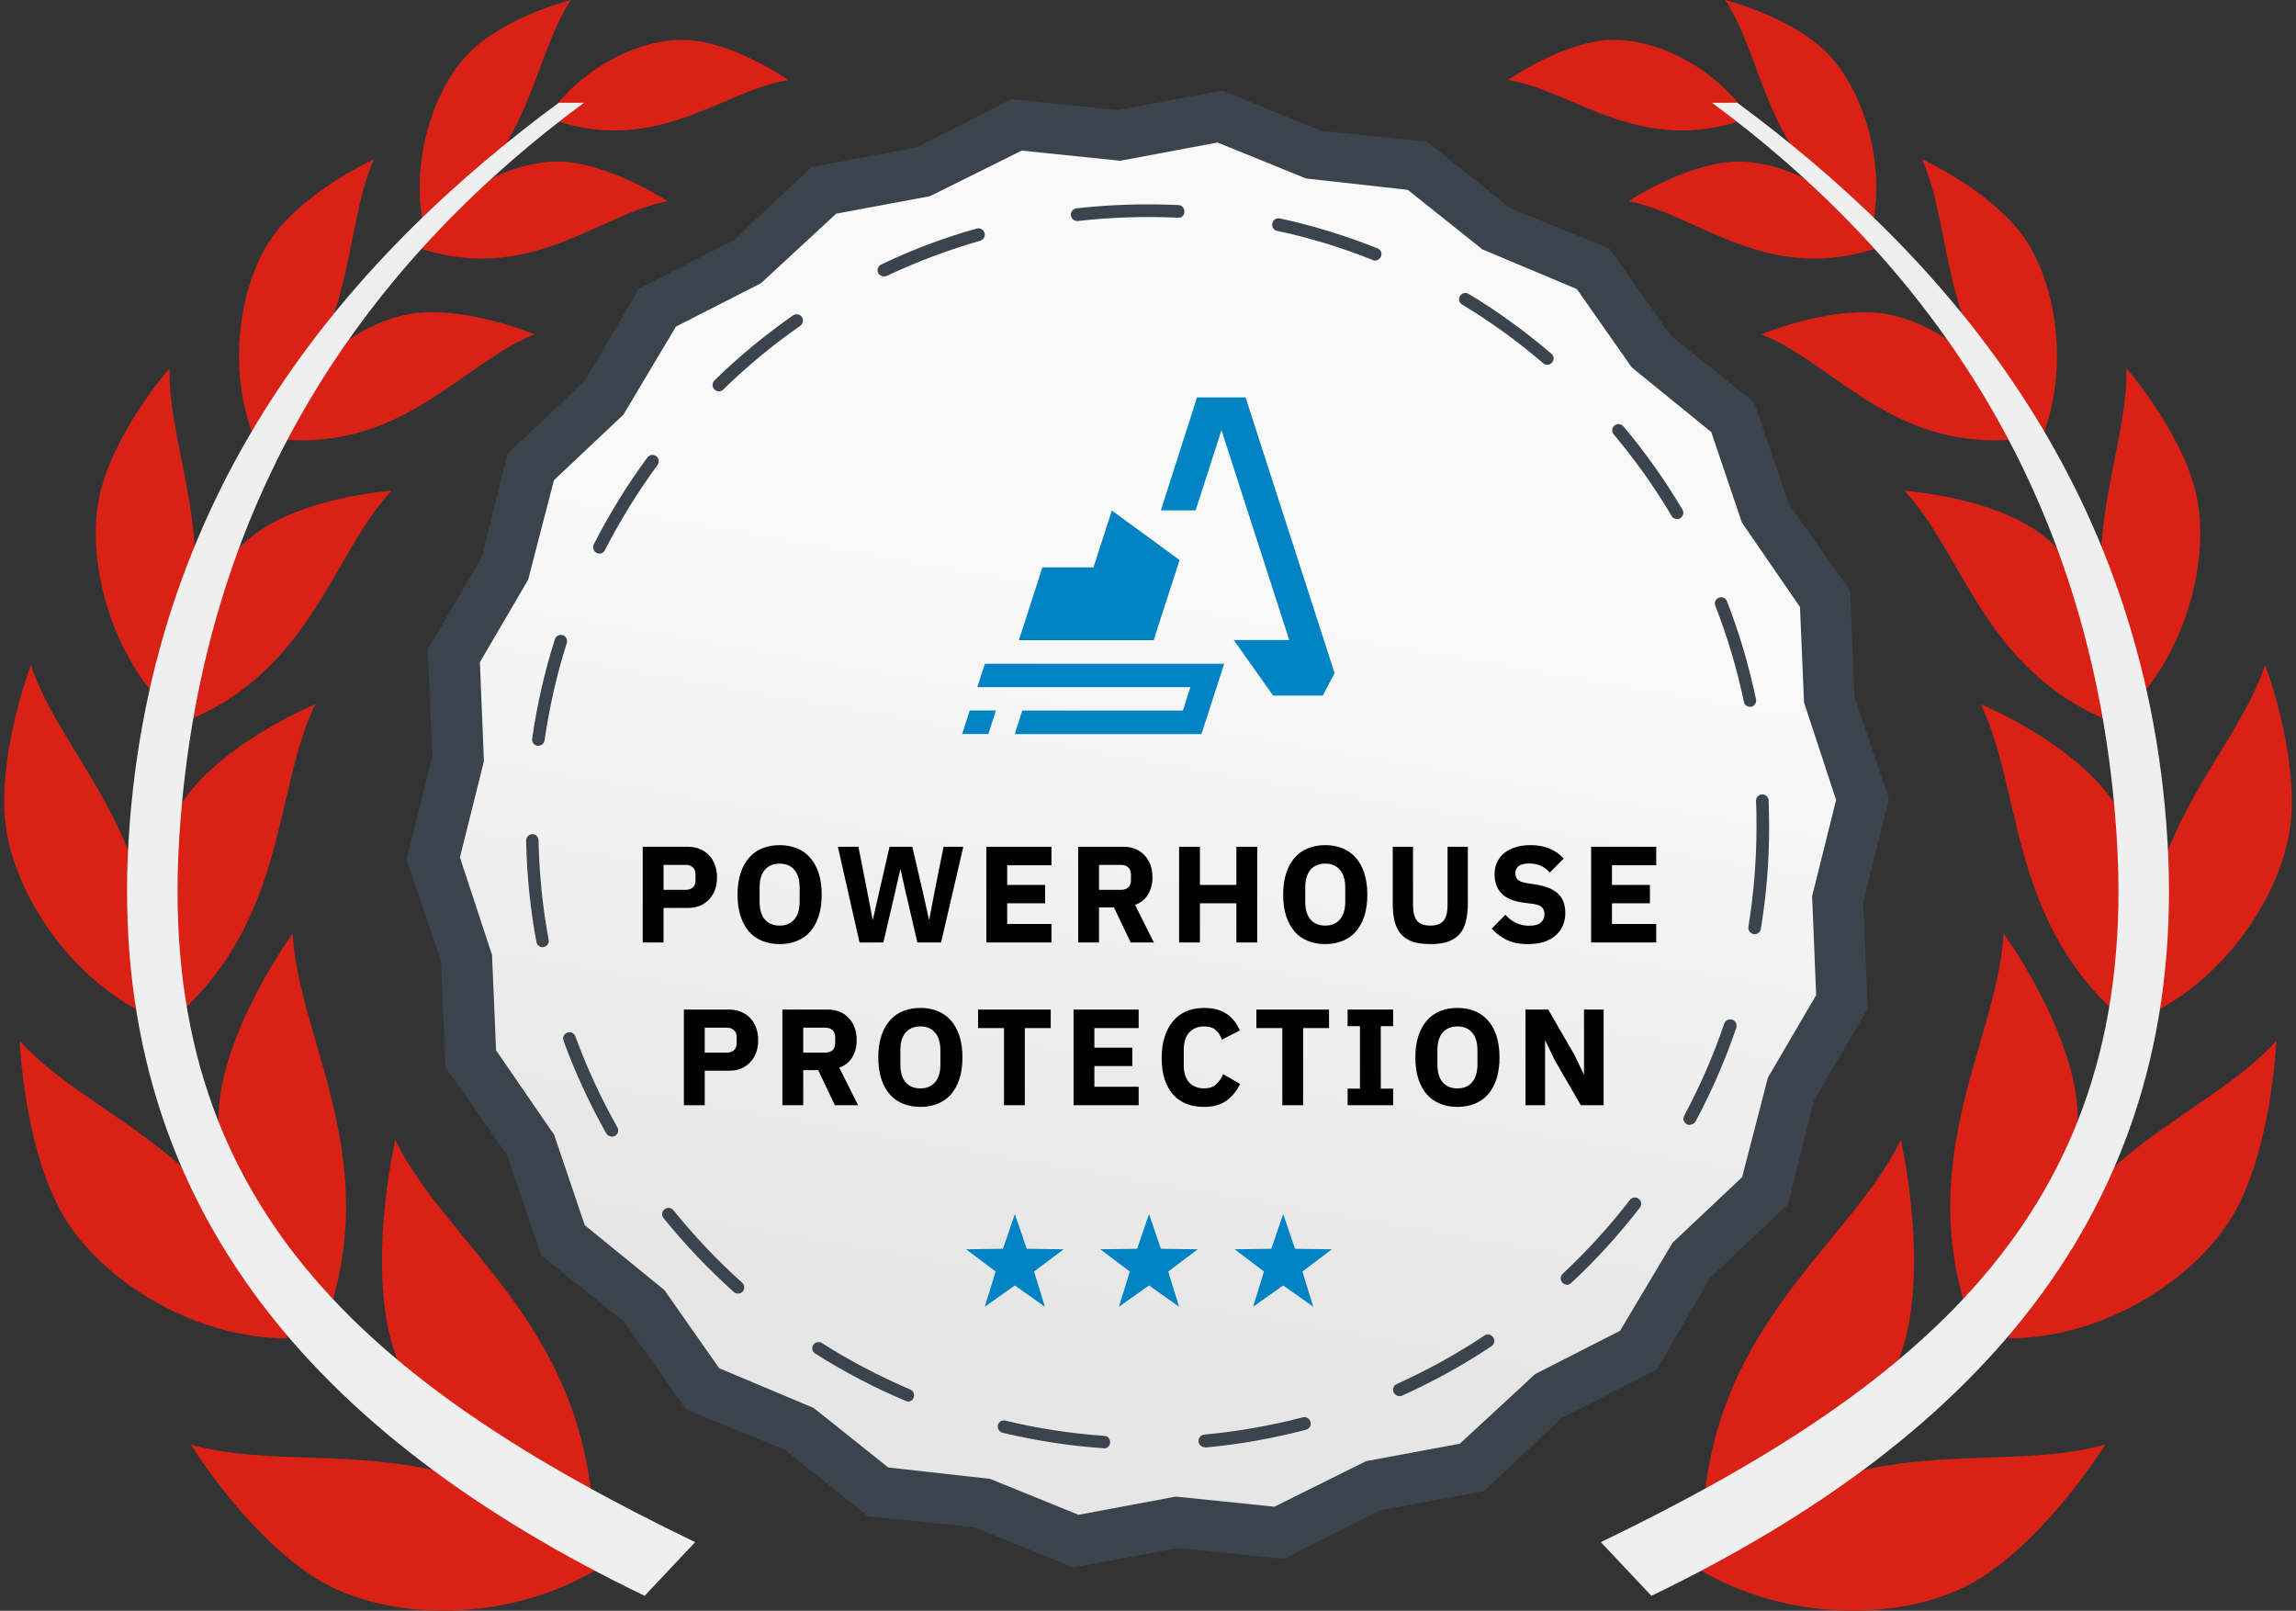
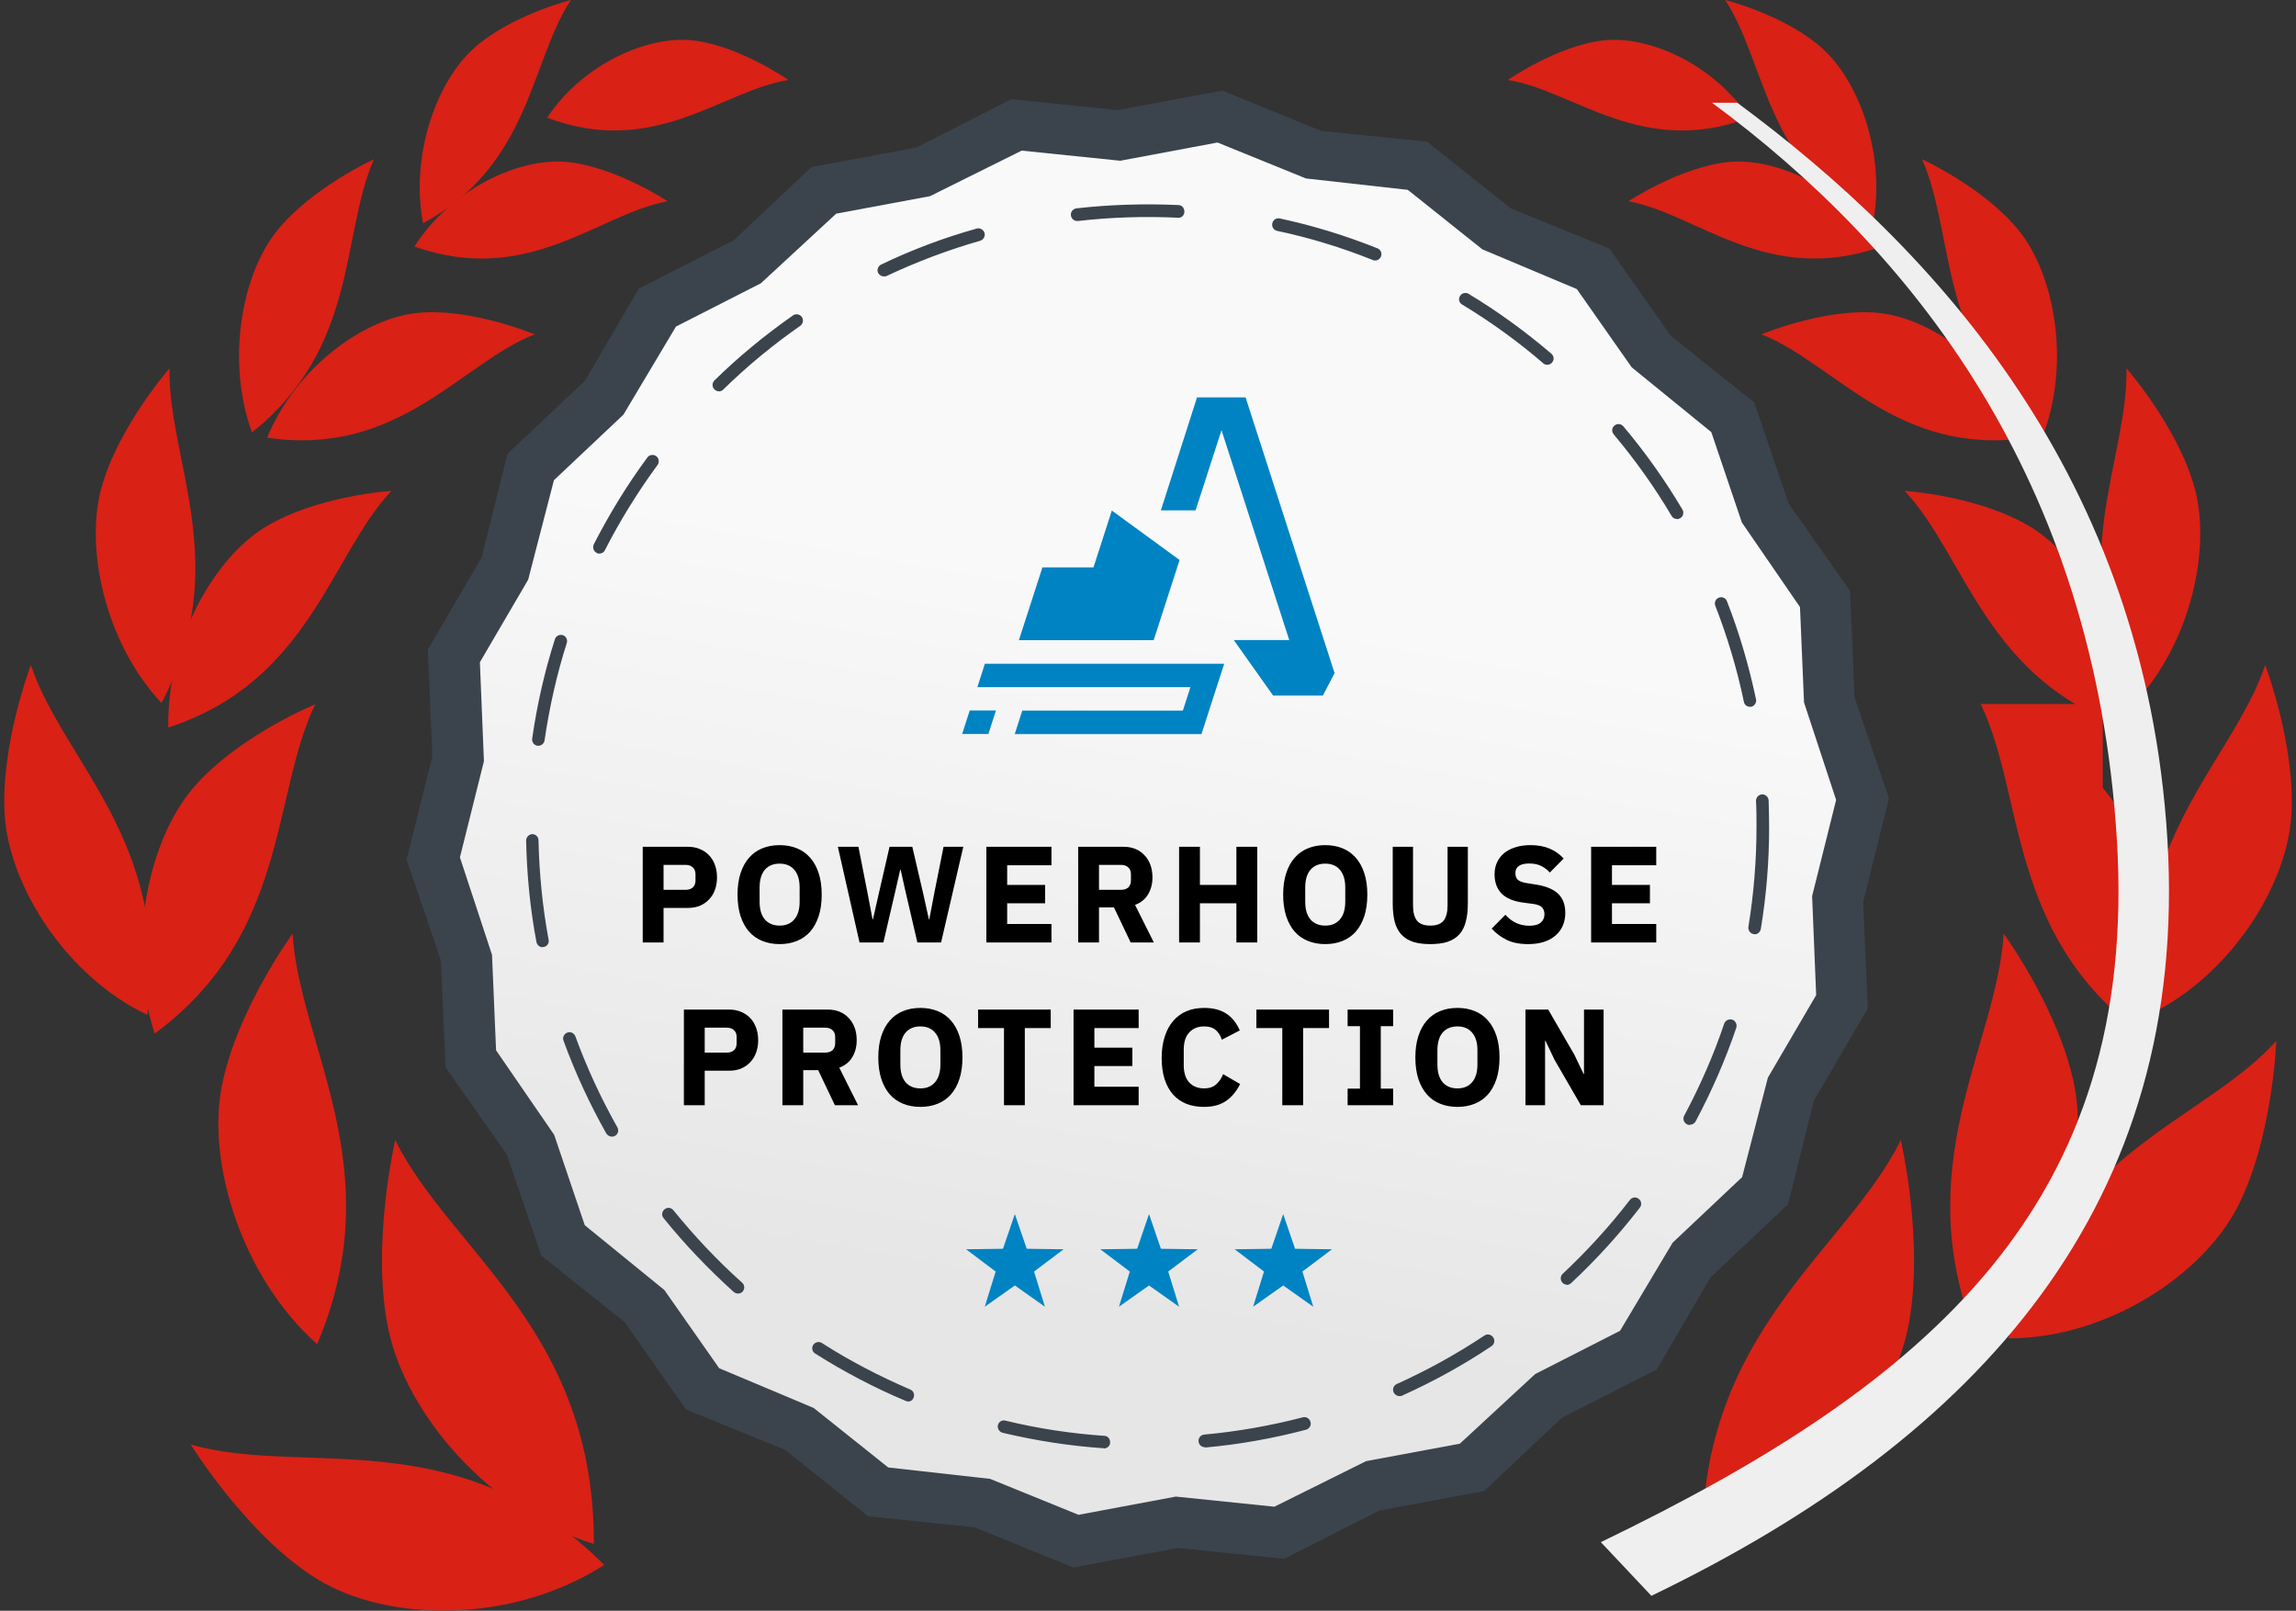
<svg xmlns="http://www.w3.org/2000/svg" width="268" height="188" viewBox="0 0 268 188" fill="none">
  <rect x="0" y="0" width="268" height="188" fill="#333333" stroke="none" />
  <path d="M171.7 171.248L159.902 173.463L149.194 178.9L137.248 177.688L125.479 179.904L114.359 175.354L102.413 174.143L93.034 166.668L81.913 162.118L75.011 152.309L65.632 144.804L61.768 133.429L54.865 123.59L54.364 111.595L50.5 100.219L53.391 88.549L52.919 76.553L58.965 66.153L61.856 54.512L70.587 46.269L76.663 35.898L87.341 30.432L96.072 22.189L107.87 20.003L118.577 14.537L130.523 15.777L142.322 13.562L153.412 18.082L165.358 19.293L174.738 26.798L185.858 31.319L192.76 41.157L202.14 48.632L206.004 60.008L212.906 69.846L213.408 81.871L217.272 93.247L214.381 104.888L214.883 116.913L208.806 127.283L205.916 138.954L197.185 147.197L191.109 157.568L180.431 163.004L171.7 171.248Z" fill="url(#paint0_linear_17650_33847)" />
  <path d="M75.021 110V98.832H80.301C80.824 98.832 81.293 98.923 81.709 99.104C82.125 99.275 82.477 99.515 82.765 99.824C83.064 100.133 83.293 100.512 83.453 100.96C83.613 101.397 83.693 101.877 83.693 102.4C83.693 102.933 83.613 103.419 83.453 103.856C83.293 104.293 83.064 104.667 82.765 104.976C82.477 105.285 82.125 105.531 81.709 105.712C81.293 105.883 80.824 105.968 80.301 105.968H77.453V110H75.021ZM77.453 103.856H80.013C80.376 103.856 80.658 103.765 80.861 103.584C81.074 103.392 81.181 103.115 81.181 102.752V102.048C81.181 101.685 81.074 101.413 80.861 101.232C80.658 101.04 80.376 100.944 80.013 100.944H77.453V103.856ZM91.001 110.192C90.265 110.192 89.593 110.069 88.985 109.824C88.377 109.579 87.86 109.216 87.433 108.736C87.006 108.245 86.676 107.643 86.441 106.928C86.206 106.203 86.089 105.365 86.089 104.416C86.089 103.467 86.206 102.635 86.441 101.92C86.676 101.195 87.006 100.592 87.433 100.112C87.86 99.621 88.377 99.253 88.985 99.008C89.593 98.763 90.265 98.64 91.001 98.64C91.737 98.64 92.409 98.763 93.017 99.008C93.625 99.253 94.142 99.621 94.569 100.112C94.996 100.592 95.326 101.195 95.561 101.92C95.796 102.635 95.913 103.467 95.913 104.416C95.913 105.365 95.796 106.203 95.561 106.928C95.326 107.643 94.996 108.245 94.569 108.736C94.142 109.216 93.625 109.579 93.017 109.824C92.409 110.069 91.737 110.192 91.001 110.192ZM91.001 108.032C91.737 108.032 92.308 107.792 92.713 107.312C93.129 106.832 93.337 106.144 93.337 105.248V103.584C93.337 102.688 93.129 102 92.713 101.52C92.308 101.04 91.737 100.8 91.001 100.8C90.265 100.8 89.689 101.04 89.273 101.52C88.868 102 88.665 102.688 88.665 103.584V105.248C88.665 106.144 88.868 106.832 89.273 107.312C89.689 107.792 90.265 108.032 91.001 108.032ZM100.328 110L97.8 98.832H100.2L101.256 104.192L101.848 107.296H101.896L102.6 104.192L103.832 98.832H106.488L107.736 104.192L108.424 107.296H108.472L109.064 104.192L110.136 98.832H112.44L109.848 110H107.08L105.672 103.952L105.128 101.504H105.08L104.52 103.952L103.112 110H100.328ZM115.13 110V98.832H122.73V100.992H117.562V103.28H121.994V105.424H117.562V107.84H122.73V110H115.13ZM128.281 110H125.849V98.832H131.145C131.657 98.832 132.121 98.917 132.537 99.088C132.953 99.259 133.305 99.504 133.593 99.824C133.892 100.133 134.121 100.507 134.281 100.944C134.441 101.381 134.521 101.867 134.521 102.4C134.521 103.157 134.351 103.819 134.009 104.384C133.679 104.949 133.172 105.36 132.489 105.616L134.681 110H131.977L130.025 105.904H128.281V110ZM130.841 103.856C131.204 103.856 131.487 103.765 131.689 103.584C131.903 103.392 132.009 103.115 132.009 102.752V102.048C132.009 101.685 131.903 101.413 131.689 101.232C131.487 101.04 131.204 100.944 130.841 100.944H128.281V103.856H130.841ZM144.318 105.424H140.062V110H137.63V98.832H140.062V103.28H144.318V98.832H146.75V110H144.318V105.424ZM154.689 110.192C153.953 110.192 153.281 110.069 152.673 109.824C152.065 109.579 151.547 109.216 151.121 108.736C150.694 108.245 150.363 107.643 150.129 106.928C149.894 106.203 149.777 105.365 149.777 104.416C149.777 103.467 149.894 102.635 150.129 101.92C150.363 101.195 150.694 100.592 151.121 100.112C151.547 99.621 152.065 99.253 152.673 99.008C153.281 98.763 153.953 98.64 154.689 98.64C155.425 98.64 156.097 98.763 156.705 99.008C157.313 99.253 157.83 99.621 158.257 100.112C158.683 100.592 159.014 101.195 159.249 101.92C159.483 102.635 159.601 103.467 159.601 104.416C159.601 105.365 159.483 106.203 159.249 106.928C159.014 107.643 158.683 108.245 158.257 108.736C157.83 109.216 157.313 109.579 156.705 109.824C156.097 110.069 155.425 110.192 154.689 110.192ZM154.689 108.032C155.425 108.032 155.995 107.792 156.401 107.312C156.817 106.832 157.025 106.144 157.025 105.248V103.584C157.025 102.688 156.817 102 156.401 101.52C155.995 101.04 155.425 100.8 154.689 100.8C153.953 100.8 153.377 101.04 152.961 101.52C152.555 102 152.353 102.688 152.353 103.584V105.248C152.353 106.144 152.555 106.832 152.961 107.312C153.377 107.792 153.953 108.032 154.689 108.032ZM164.934 98.832V105.68C164.934 106.469 165.089 107.061 165.398 107.456C165.708 107.84 166.225 108.032 166.95 108.032C167.676 108.032 168.193 107.84 168.502 107.456C168.812 107.061 168.966 106.469 168.966 105.68V98.832H171.334V105.424C171.334 106.245 171.254 106.96 171.094 107.568C170.945 108.165 170.694 108.661 170.342 109.056C169.99 109.44 169.537 109.728 168.982 109.92C168.428 110.101 167.75 110.192 166.95 110.192C166.15 110.192 165.473 110.101 164.918 109.92C164.364 109.728 163.91 109.44 163.558 109.056C163.206 108.661 162.95 108.165 162.79 107.568C162.641 106.96 162.566 106.245 162.566 105.424V98.832H164.934ZM178.356 110.192C177.374 110.192 176.542 110.027 175.86 109.696C175.177 109.355 174.596 108.917 174.116 108.384L175.716 106.768C176.473 107.621 177.406 108.048 178.516 108.048C179.113 108.048 179.556 107.925 179.844 107.68C180.132 107.435 180.276 107.109 180.276 106.704C180.276 106.395 180.19 106.139 180.02 105.936C179.849 105.723 179.502 105.579 178.98 105.504L177.876 105.36C176.692 105.211 175.822 104.853 175.268 104.288C174.724 103.723 174.452 102.971 174.452 102.032C174.452 101.531 174.548 101.072 174.74 100.656C174.932 100.24 175.204 99.883 175.556 99.584C175.918 99.285 176.356 99.056 176.868 98.896C177.39 98.725 177.982 98.64 178.644 98.64C179.486 98.64 180.228 98.773 180.868 99.04C181.508 99.307 182.057 99.696 182.516 100.208L180.9 101.84C180.633 101.531 180.308 101.28 179.924 101.088C179.55 100.885 179.076 100.784 178.5 100.784C177.956 100.784 177.55 100.88 177.284 101.072C177.017 101.264 176.884 101.531 176.884 101.872C176.884 102.256 176.985 102.533 177.188 102.704C177.401 102.875 177.742 102.997 178.212 103.072L179.316 103.248C180.468 103.429 181.321 103.787 181.876 104.32C182.43 104.843 182.708 105.589 182.708 106.56C182.708 107.093 182.612 107.584 182.42 108.032C182.228 108.48 181.945 108.864 181.572 109.184C181.209 109.504 180.756 109.755 180.212 109.936C179.668 110.107 179.049 110.192 178.356 110.192ZM185.724 110V98.832H193.324V100.992H188.156V103.28H192.588V105.424H188.156V107.84H193.324V110H185.724Z" fill="black" />
  <path d="M79.826 129V117.832H85.106C85.628 117.832 86.098 117.923 86.514 118.104C86.93 118.275 87.282 118.515 87.57 118.824C87.868 119.133 88.098 119.512 88.258 119.96C88.418 120.397 88.498 120.877 88.498 121.4C88.498 121.933 88.418 122.419 88.258 122.856C88.098 123.293 87.868 123.667 87.57 123.976C87.282 124.285 86.93 124.531 86.514 124.712C86.098 124.883 85.628 124.968 85.106 124.968H82.258V129H79.826ZM82.258 122.856H84.818C85.18 122.856 85.463 122.765 85.666 122.584C85.879 122.392 85.986 122.115 85.986 121.752V121.048C85.986 120.685 85.879 120.413 85.666 120.232C85.463 120.04 85.18 119.944 84.818 119.944H82.258V122.856ZM93.758 129H91.326V117.832H96.622C97.134 117.832 97.598 117.917 98.014 118.088C98.43 118.259 98.782 118.504 99.07 118.824C99.368 119.133 99.598 119.507 99.758 119.944C99.918 120.381 99.998 120.867 99.998 121.4C99.998 122.157 99.827 122.819 99.486 123.384C99.155 123.949 98.648 124.36 97.966 124.616L100.158 129H97.454L95.502 124.904H93.758V129ZM96.318 122.856C96.68 122.856 96.963 122.765 97.166 122.584C97.379 122.392 97.486 122.115 97.486 121.752V121.048C97.486 120.685 97.379 120.413 97.166 120.232C96.963 120.04 96.68 119.944 96.318 119.944H93.758V122.856H96.318ZM107.431 129.192C106.695 129.192 106.023 129.069 105.415 128.824C104.807 128.579 104.289 128.216 103.863 127.736C103.436 127.245 103.105 126.643 102.871 125.928C102.636 125.203 102.519 124.365 102.519 123.416C102.519 122.467 102.636 121.635 102.871 120.92C103.105 120.195 103.436 119.592 103.863 119.112C104.289 118.621 104.807 118.253 105.415 118.008C106.023 117.763 106.695 117.64 107.431 117.64C108.167 117.64 108.839 117.763 109.447 118.008C110.055 118.253 110.572 118.621 110.999 119.112C111.425 119.592 111.756 120.195 111.991 120.92C112.225 121.635 112.343 122.467 112.343 123.416C112.343 124.365 112.225 125.203 111.991 125.928C111.756 126.643 111.425 127.245 110.999 127.736C110.572 128.216 110.055 128.579 109.447 128.824C108.839 129.069 108.167 129.192 107.431 129.192ZM107.431 127.032C108.167 127.032 108.737 126.792 109.143 126.312C109.559 125.832 109.767 125.144 109.767 124.248V122.584C109.767 121.688 109.559 121 109.143 120.52C108.737 120.04 108.167 119.8 107.431 119.8C106.695 119.8 106.119 120.04 105.703 120.52C105.297 121 105.095 121.688 105.095 122.584V124.248C105.095 125.144 105.297 125.832 105.703 126.312C106.119 126.792 106.695 127.032 107.431 127.032ZM119.622 119.992V129H117.19V119.992H114.166V117.832H122.646V119.992H119.622ZM125.31 129V117.832H132.91V119.992H127.742V122.28H132.174V124.424H127.742V126.84H132.91V129H125.31ZM140.541 129.192C139.784 129.192 139.101 129.075 138.493 128.84C137.885 128.595 137.368 128.237 136.941 127.768C136.514 127.288 136.184 126.696 135.949 125.992C135.714 125.277 135.597 124.445 135.597 123.496C135.597 122.557 135.714 121.725 135.949 121C136.184 120.264 136.514 119.651 136.941 119.16C137.368 118.659 137.885 118.28 138.493 118.024C139.101 117.768 139.784 117.64 140.541 117.64C141.576 117.64 142.429 117.853 143.101 118.28C143.773 118.696 144.312 119.357 144.717 120.264L142.621 121.352C142.472 120.883 142.237 120.509 141.917 120.232C141.608 119.944 141.149 119.8 140.541 119.8C139.826 119.8 139.25 120.035 138.813 120.504C138.386 120.963 138.173 121.635 138.173 122.52V124.312C138.173 125.197 138.386 125.875 138.813 126.344C139.25 126.803 139.826 127.032 140.541 127.032C141.138 127.032 141.613 126.872 141.965 126.552C142.328 126.221 142.594 125.827 142.765 125.368L144.749 126.52C144.333 127.373 143.784 128.035 143.101 128.504C142.429 128.963 141.576 129.192 140.541 129.192ZM152.107 119.992V129H149.675V119.992H146.651V117.832H155.131V119.992H152.107ZM157.3 129V127.064H158.74V119.768H157.3V117.832H162.612V119.768H161.172V127.064H162.612V129H157.3ZM170.118 129.192C169.382 129.192 168.71 129.069 168.102 128.824C167.494 128.579 166.977 128.216 166.55 127.736C166.124 127.245 165.793 126.643 165.558 125.928C165.324 125.203 165.206 124.365 165.206 123.416C165.206 122.467 165.324 121.635 165.558 120.92C165.793 120.195 166.124 119.592 166.55 119.112C166.977 118.621 167.494 118.253 168.102 118.008C168.71 117.763 169.382 117.64 170.118 117.64C170.854 117.64 171.526 117.763 172.134 118.008C172.742 118.253 173.26 118.621 173.686 119.112C174.113 119.592 174.444 120.195 174.678 120.92C174.913 121.635 175.03 122.467 175.03 123.416C175.03 124.365 174.913 125.203 174.678 125.928C174.444 126.643 174.113 127.245 173.686 127.736C173.26 128.216 172.742 128.579 172.134 128.824C171.526 129.069 170.854 129.192 170.118 129.192ZM170.118 127.032C170.854 127.032 171.425 126.792 171.83 126.312C172.246 125.832 172.454 125.144 172.454 124.248V122.584C172.454 121.688 172.246 121 171.83 120.52C171.425 120.04 170.854 119.8 170.118 119.8C169.382 119.8 168.806 120.04 168.39 120.52C167.985 121 167.782 121.688 167.782 122.584V124.248C167.782 125.144 167.985 125.832 168.39 126.312C168.806 126.792 169.382 127.032 170.118 127.032ZM181.468 123.72L180.396 121.48H180.348V129H178.06V117.832H180.716L183.772 123.112L184.844 125.352H184.892V117.832H187.18V129H184.524L181.468 123.72Z" fill="black" />
  <path d="M127.633 66.23L129.779 59.589L137.687 65.362L134.661 74.719H118.93L121.678 66.218H127.645L127.633 66.23Z" fill="#0083C3" />
  <path d="M155.768 78.584L154.406 81.189H148.608L144.015 74.707H150.488L142.58 50.208L139.554 59.565H135.504L139.723 46.38H145.389L155.78 78.572L155.768 78.584Z" fill="#0083C3" />
  <path d="M112.309 85.665H115.371L116.251 82.926H113.189L112.309 85.665Z" fill="#0083C3" />
  <path d="M114.962 77.459L114.082 80.199H138.951L138.071 82.939H119.326L118.446 85.678H140.241L142.893 77.471H114.962V77.459Z" fill="#0083C3" />
  <path d="M125.272 182.947L113.739 178.25L101.351 176.979L91.617 169.209L80.084 164.511L72.916 154.318L63.182 146.547L59.171 134.758L52.003 124.565L51.472 112.126L47.461 100.337L50.47 88.253L49.939 75.814L56.221 65.06L59.23 52.975L68.285 44.437L74.568 33.682L85.659 28.039L94.714 19.5L106.955 17.225L118.045 11.582L130.434 12.852L142.675 10.577L154.208 15.275L166.596 16.545L176.33 24.316L187.863 29.014L195.031 39.207L204.764 46.978L208.776 58.766L215.943 68.96L216.474 81.398L220.486 93.187L217.477 105.271L218.008 117.71L211.726 128.465L208.717 140.549L199.662 149.088L193.379 159.843L182.288 165.486L173.233 174.025L160.992 176.3L149.901 181.943L137.513 180.672L125.272 182.947ZM103.681 171.277L115.568 172.606L125.891 176.802L137.248 174.675L148.751 175.856L159.458 170.538L170.401 168.5L179.191 160.374L189.102 155.322L195.237 145.04L203.349 137.388L206.357 125.776L211.991 116.144L211.519 104.592L214.321 93.365L210.575 81.989L210.103 70.851L203.319 60.982L199.75 50.434L190.459 42.871L184.058 33.741L173.026 29.102L164.325 22.159L152.438 20.829L142.114 16.634L130.758 18.761L119.255 17.579L108.548 22.898L97.605 24.936L88.815 33.062L78.904 38.114L72.769 48.396L64.657 56.048L61.649 67.66L56.015 77.292L56.487 88.844L53.685 100.071L57.431 111.447L57.903 122.585L64.687 132.454L68.256 143.001L77.547 150.565L83.948 159.695L94.979 164.334L103.681 171.277Z" fill="#3B444D" />
  <path d="M46.131 133.074C52.532 145.986 69.433 155.293 69.315 180.2C57.074 176.447 47.399 164.984 45.335 155.174C43.27 145.365 46.131 133.074 46.131 133.074Z" fill="#D92116" />
  <path d="M22.242 168.588C35.486 172.429 53.449 165.604 70.528 182.652C59.614 189.625 45.102 189.329 36.931 184.247C28.761 179.166 22.242 168.559 22.242 168.559V168.588Z" fill="#D92116" />
  <path d="M34.156 108.994C34.952 122.142 45.718 136.383 37.017 156.888C28.198 149.029 24.186 135.792 25.867 126.899C27.549 118.006 34.156 108.965 34.156 108.965V108.994Z" fill="#D92116" />
-   <path d="M2.33 121.521C10.914 131.006 27.785 134.581 33.567 156.208C22.063 156.208 10.943 148.851 6.843 140.904C2.743 132.956 2.301 121.521 2.301 121.521H2.33Z" fill="#D92116" />
  <path d="M36.812 82.167C31.68 92.715 33.744 109.083 18.052 120.636C14.69 110.206 17.374 97.974 22.565 91.947C27.756 85.89 36.812 82.197 36.812 82.197V82.167Z" fill="#D92116" />
  <path d="M3.599 77.617C7.345 88.815 19.999 98.388 17.197 118.449C7.729 113.959 1.18 103.499 0.561 95.345C-0.029 87.19 3.599 77.617 3.599 77.617Z" fill="#D92116" />
  <path d="M45.691 57.289C38.553 64.882 36.135 79.537 19.646 84.914C19.44 74.957 24.897 65.237 30.914 61.544C36.931 57.85 45.691 57.289 45.691 57.289Z" fill="#D92116" />
  <path d="M19.791 42.96C19.555 53.685 27.283 66.094 18.847 82.049C12.24 74.988 9.88 63.938 11.856 56.876C13.832 49.785 19.791 42.989 19.791 42.989V42.96Z" fill="#D92116" />
  <path d="M62.387 39.03C53.833 42.368 46.577 53.359 31.18 51.084C34.572 42.841 42.536 37.109 48.789 36.518C55.042 35.927 62.416 39.03 62.416 39.03H62.387Z" fill="#D92116" />
  <path d="M43.655 18.584C39.762 27.329 41.886 40.566 29.409 50.464C26.371 42.073 28.229 32.057 32.299 26.975C36.37 21.893 43.655 18.584 43.655 18.584Z" fill="#D92116" />
  <path d="M77.93 23.489C69.819 24.966 61.707 33.475 48.375 28.777C52.652 22.07 60.586 18.348 66.22 18.909C71.854 19.47 77.93 23.489 77.93 23.489Z" fill="#D92116" />
  <path d="M66.632 0C61.913 7.15 61.913 19.293 49.377 26.059C47.873 18.112 50.97 9.484 55.335 5.614C59.671 1.743 66.632 0 66.632 0Z" fill="#D92116" />
  <path d="M92.028 9.336C84.3 10.547 76.425 18.466 63.859 13.738C68.048 7.445 75.658 4.077 80.997 4.727C86.335 5.377 92.028 9.336 92.028 9.336Z" fill="#D92116" />
-   <path d="M68.165 11.995C45.04 29.073 23.508 55.693 20.912 98.003C18.317 140.46 42.71 161.438 81.144 179.993L75.244 186.256C36.811 167.731 12.447 140.46 15.013 98.003C17.579 55.693 42.09 29.073 65.216 11.995H68.165Z" fill="#EFEFEF" />
  <path d="M221.872 133.074C215.471 145.986 198.57 155.293 198.688 180.2C210.929 176.447 220.604 164.984 222.669 155.174C224.733 145.365 221.872 133.074 221.872 133.074Z" fill="#D92116" />
-   <path d="M245.762 168.588C232.518 172.429 214.555 165.604 197.477 182.652C208.39 189.625 222.902 189.329 231.073 184.247C239.243 179.166 245.762 168.559 245.762 168.559V168.588Z" fill="#D92116" />
  <path d="M233.875 108.994C233.079 122.142 222.313 136.383 231.014 156.888C239.833 149.029 243.845 135.792 242.164 126.899C240.482 118.006 233.875 108.965 233.875 108.965V108.994Z" fill="#D92116" />
  <path d="M265.674 121.521C257.091 131.006 240.219 134.581 234.438 156.208C245.941 156.208 257.032 148.851 261.161 140.904C265.261 132.956 265.704 121.521 265.704 121.521H265.674Z" fill="#D92116" />
-   <path d="M231.191 82.167C236.324 92.715 234.259 109.083 249.951 120.636C253.314 110.206 250.629 97.974 245.438 91.947C240.247 85.89 231.191 82.197 231.191 82.197V82.167Z" fill="#D92116" />
+   <path d="M231.191 82.167C236.324 92.715 234.259 109.083 249.951 120.636C253.314 110.206 250.629 97.974 245.438 91.947V82.167Z" fill="#D92116" />
  <path d="M264.405 77.617C260.659 88.815 248.006 98.388 250.808 118.449C260.276 113.929 266.854 103.499 267.444 95.345C268.034 87.19 264.405 77.617 264.405 77.617Z" fill="#D92116" />
  <path d="M222.312 57.289C229.451 64.882 231.869 79.537 248.358 84.914C248.564 74.957 243.107 65.237 237.09 61.544C231.073 57.85 222.312 57.289 222.312 57.289Z" fill="#D92116" />
  <path d="M248.212 42.96C248.448 53.685 240.72 66.094 249.156 82.049C255.763 74.988 258.123 63.938 256.146 56.876C254.17 49.785 248.212 42.989 248.212 42.989V42.96Z" fill="#D92116" />
  <path d="M205.619 39.03C214.173 42.368 221.429 53.359 236.826 51.084C233.434 42.841 225.47 37.109 219.217 36.518C212.964 35.927 205.59 39.03 205.59 39.03H205.619Z" fill="#D92116" />
  <path d="M224.348 18.584C228.241 27.329 226.117 40.566 238.594 50.464C241.632 42.073 239.774 32.057 235.704 26.975C231.633 21.893 224.348 18.584 224.348 18.584Z" fill="#D92116" />
  <path d="M190.074 23.489C198.186 24.966 206.297 33.475 219.629 28.777C215.353 22.07 207.418 18.348 201.784 18.909C196.15 19.47 190.074 23.489 190.074 23.489Z" fill="#D92116" />
  <path d="M201.371 0C206.09 7.15 206.09 19.293 218.626 26.059C220.131 18.112 217.034 9.484 212.668 5.614C208.332 1.743 201.371 0 201.371 0Z" fill="#D92116" />
  <path d="M176.004 9.336C183.732 10.547 191.607 18.466 204.173 13.738C199.984 7.445 192.374 4.077 187.036 4.727C181.697 5.377 176.004 9.336 176.004 9.336Z" fill="#D92116" />
  <path d="M199.838 11.995C222.963 29.073 244.495 55.693 247.091 98.003C249.686 140.46 225.293 161.438 186.859 179.993L192.759 186.256C231.192 167.731 255.556 140.46 252.99 98.003C250.424 55.693 225.912 29.073 202.787 11.995H199.838Z" fill="#EFEFEF" />
  <path d="M128.868 169.032C128.868 169.032 128.839 169.032 128.809 169.032C124.857 168.766 120.904 168.146 117.04 167.23C116.657 167.141 116.391 166.727 116.48 166.343C116.568 165.959 116.952 165.693 117.365 165.811C121.14 166.727 125.004 167.318 128.898 167.584C129.311 167.584 129.605 167.968 129.576 168.382C129.576 168.766 129.222 169.062 128.839 169.062L128.868 169.032ZM140.637 168.914C140.254 168.914 139.929 168.618 139.9 168.234C139.87 167.821 140.165 167.466 140.578 167.437C144.442 167.082 148.306 166.402 152.052 165.427C152.436 165.309 152.849 165.546 152.966 165.959C153.084 166.343 152.849 166.757 152.436 166.875C148.601 167.88 144.678 168.589 140.726 168.943H140.667L140.637 168.914ZM106.008 163.566C106.008 163.566 105.802 163.566 105.714 163.507C102.056 161.971 98.516 160.109 95.154 157.982C94.8 157.775 94.711 157.302 94.918 156.977C95.124 156.652 95.596 156.534 95.921 156.741C99.195 158.839 102.675 160.641 106.244 162.177C106.628 162.325 106.805 162.768 106.628 163.152C106.51 163.448 106.244 163.596 105.949 163.596L106.008 163.566ZM163.349 162.946C163.054 162.946 162.789 162.768 162.671 162.502C162.494 162.118 162.671 161.705 163.054 161.527C166.594 159.932 170.015 158.041 173.26 155.884C173.584 155.648 174.056 155.736 174.292 156.091C174.528 156.416 174.44 156.889 174.086 157.125C170.782 159.341 167.272 161.261 163.674 162.886C163.585 162.946 163.467 162.946 163.379 162.946H163.349ZM86.157 150.979C85.981 150.979 85.804 150.92 85.656 150.802C82.706 148.143 79.934 145.248 77.456 142.175C77.191 141.85 77.25 141.407 77.574 141.141C77.899 140.875 78.341 140.934 78.606 141.259C81.055 144.273 83.739 147.139 86.629 149.709C86.924 149.975 86.954 150.448 86.688 150.743C86.541 150.92 86.335 150.979 86.128 150.979H86.157ZM182.905 149.945C182.699 149.945 182.522 149.857 182.374 149.709C182.109 149.414 182.109 148.941 182.404 148.675C185.235 146.016 187.89 143.12 190.25 140.048C190.515 139.723 190.958 139.663 191.282 139.929C191.607 140.166 191.666 140.638 191.4 140.963C188.981 144.095 186.268 147.079 183.377 149.768C183.23 149.886 183.053 149.975 182.876 149.975L182.905 149.945ZM71.409 132.661C71.144 132.661 70.908 132.513 70.76 132.277C68.814 128.82 67.132 125.186 65.776 121.463C65.628 121.079 65.835 120.665 66.218 120.518C66.602 120.37 67.014 120.577 67.162 120.961C68.489 124.595 70.141 128.17 72.058 131.568C72.265 131.922 72.147 132.366 71.793 132.572C71.675 132.632 71.557 132.661 71.439 132.661H71.409ZM197.24 131.302C197.24 131.302 197.004 131.302 196.886 131.213C196.532 131.007 196.385 130.563 196.591 130.209C198.42 126.781 200.013 123.177 201.252 119.484C201.37 119.1 201.812 118.893 202.196 119.011C202.579 119.129 202.786 119.572 202.668 119.956C201.399 123.709 199.777 127.402 197.919 130.888C197.801 131.125 197.535 131.272 197.27 131.272L197.24 131.302ZM63.357 110.561C63.003 110.561 62.708 110.324 62.62 109.97C61.882 106.099 61.499 102.081 61.41 98.122C61.41 97.708 61.735 97.383 62.118 97.354C62.531 97.354 62.855 97.679 62.855 98.063C62.944 101.963 63.327 105.863 64.035 109.674C64.124 110.088 63.858 110.472 63.445 110.531C63.386 110.531 63.357 110.531 63.298 110.531L63.357 110.561ZM204.821 109.024C204.821 109.024 204.732 109.024 204.703 109.024C204.29 108.965 204.024 108.581 204.083 108.168C204.703 104.356 205.027 100.427 205.027 96.527C205.027 95.493 205.027 94.488 204.968 93.483C204.968 93.07 205.263 92.745 205.676 92.715C206.089 92.715 206.414 93.011 206.443 93.424C206.473 94.458 206.502 95.493 206.502 96.556C206.502 100.545 206.178 104.533 205.529 108.434C205.47 108.788 205.145 109.054 204.791 109.054L204.821 109.024ZM62.855 87.042C62.855 87.042 62.797 87.042 62.737 87.042C62.325 86.983 62.059 86.599 62.118 86.215C62.678 82.285 63.563 78.385 64.773 74.604C64.891 74.219 65.304 74.013 65.687 74.131C66.071 74.249 66.277 74.663 66.159 75.047C64.979 78.74 64.124 82.581 63.563 86.422C63.504 86.776 63.209 87.042 62.826 87.042H62.855ZM204.26 82.492C203.907 82.492 203.612 82.256 203.553 81.901C202.756 78.09 201.635 74.338 200.219 70.704C200.072 70.319 200.249 69.906 200.632 69.758C201.016 69.61 201.429 69.788 201.576 70.172C203.022 73.865 204.142 77.706 204.968 81.606C205.057 82.02 204.791 82.404 204.408 82.492C204.349 82.492 204.319 82.492 204.26 82.492ZM69.964 64.617C69.964 64.617 69.728 64.617 69.64 64.528C69.286 64.351 69.138 63.908 69.315 63.524C71.114 60.008 73.209 56.581 75.568 53.39C75.804 53.065 76.276 53.006 76.601 53.242C76.925 53.478 76.984 53.951 76.748 54.276C74.448 57.408 72.383 60.747 70.613 64.203C70.495 64.469 70.23 64.617 69.964 64.617ZM195.736 60.569C195.471 60.569 195.235 60.451 195.117 60.215C193.14 56.876 190.869 53.685 188.362 50.701C188.097 50.376 188.126 49.933 188.45 49.667C188.775 49.401 189.217 49.46 189.483 49.756C192.049 52.799 194.35 56.049 196.385 59.476C196.591 59.831 196.473 60.274 196.12 60.481C196.002 60.54 195.884 60.599 195.736 60.599V60.569ZM83.916 45.678C83.739 45.678 83.532 45.59 83.385 45.442C83.09 45.146 83.119 44.674 83.385 44.408C86.216 41.63 89.314 39.09 92.558 36.815C92.883 36.578 93.355 36.667 93.591 36.992C93.826 37.317 93.738 37.789 93.414 38.026C90.228 40.242 87.19 42.753 84.417 45.471C84.27 45.619 84.093 45.678 83.916 45.678ZM180.604 42.576C180.428 42.576 180.251 42.517 180.133 42.399C177.183 39.858 173.997 37.553 170.664 35.544C170.31 35.337 170.192 34.864 170.428 34.539C170.635 34.185 171.107 34.096 171.431 34.303C174.823 36.342 178.068 38.705 181.076 41.276C181.401 41.542 181.43 42.014 181.165 42.31C181.017 42.487 180.811 42.576 180.604 42.576ZM103.177 32.264C102.911 32.264 102.646 32.117 102.498 31.851C102.321 31.496 102.498 31.053 102.852 30.876C106.421 29.162 110.167 27.744 114.002 26.68C114.385 26.562 114.798 26.799 114.916 27.183C115.034 27.567 114.798 27.98 114.415 28.099C110.698 29.162 107.011 30.551 103.501 32.205C103.413 32.264 103.295 32.264 103.177 32.264ZM160.488 30.403C160.488 30.403 160.311 30.403 160.223 30.344C156.624 28.896 152.849 27.744 149.073 26.946C148.66 26.858 148.424 26.473 148.513 26.06C148.601 25.646 148.985 25.41 149.397 25.498C153.261 26.326 157.096 27.508 160.783 28.985C161.166 29.133 161.343 29.576 161.196 29.93C161.078 30.226 160.812 30.403 160.518 30.403H160.488ZM125.741 25.794C125.358 25.794 125.063 25.528 125.004 25.144C124.945 24.73 125.24 24.376 125.653 24.317C129.576 23.873 133.617 23.755 137.54 23.933C137.953 23.933 138.248 24.287 138.248 24.701C138.248 25.114 137.923 25.469 137.481 25.41C133.617 25.233 129.664 25.351 125.83 25.794C125.83 25.794 125.771 25.794 125.741 25.794Z" fill="#3B444D" />
  <path d="M118.458 141.702L119.845 145.75L124.151 145.809L120.7 148.409L121.968 152.516L118.458 150.034L114.948 152.516L116.217 148.409L112.766 145.809L117.072 145.75L118.458 141.702Z" fill="#0083C3" />
  <path d="M134.119 141.702L135.505 145.75L139.811 145.809L136.36 148.409L137.629 152.516L134.119 150.034L130.609 152.516L131.877 148.409L128.426 145.809L132.732 145.75L134.119 141.702Z" fill="#0083C3" />
  <path d="M149.78 141.702L151.167 145.75L155.473 145.809L152.022 148.409L153.291 152.516L149.78 150.034L146.27 152.516L147.539 148.409L144.117 145.809L148.394 145.75L149.78 141.702Z" fill="#0083C3" />
  <defs>
    <linearGradient id="paint0_linear_17650_33847" x1="143" y1="70" x2="128.5" y2="153" gradientUnits="userSpaceOnUse">
      <stop stop-color="#F9F9F9" />
      <stop offset="1" stop-color="#E6E6E6" />
    </linearGradient>
  </defs>
</svg>